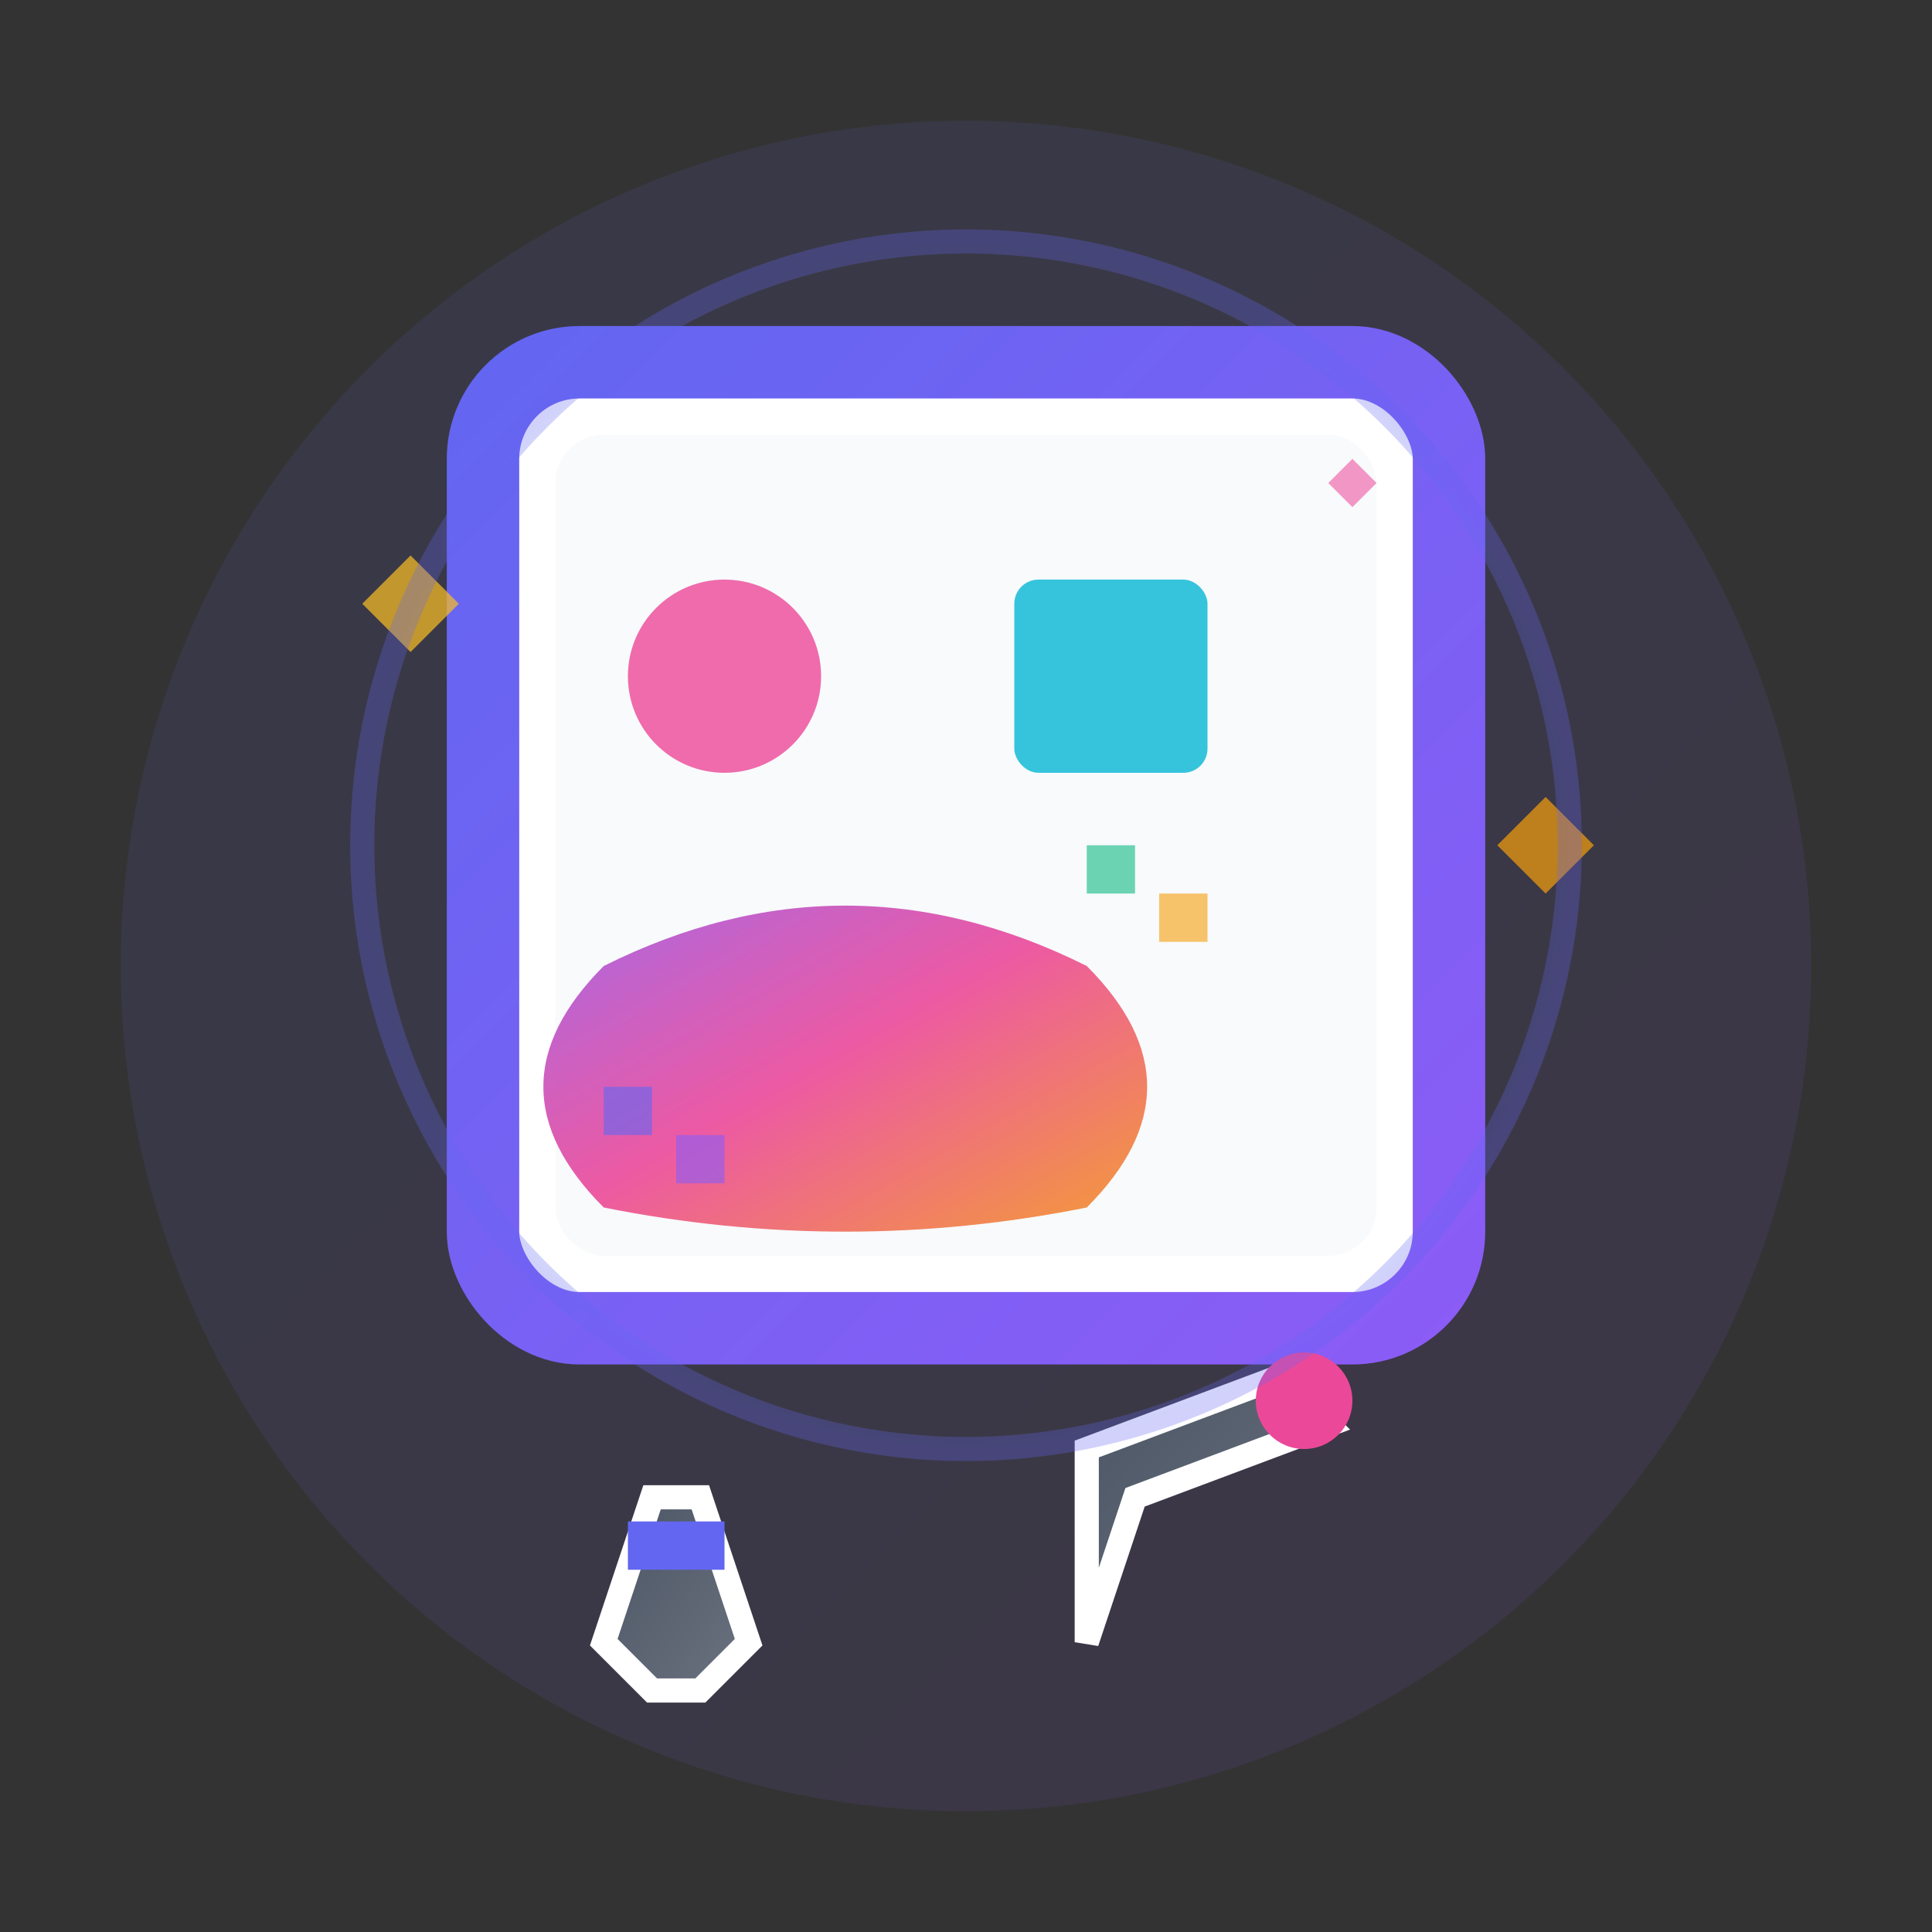
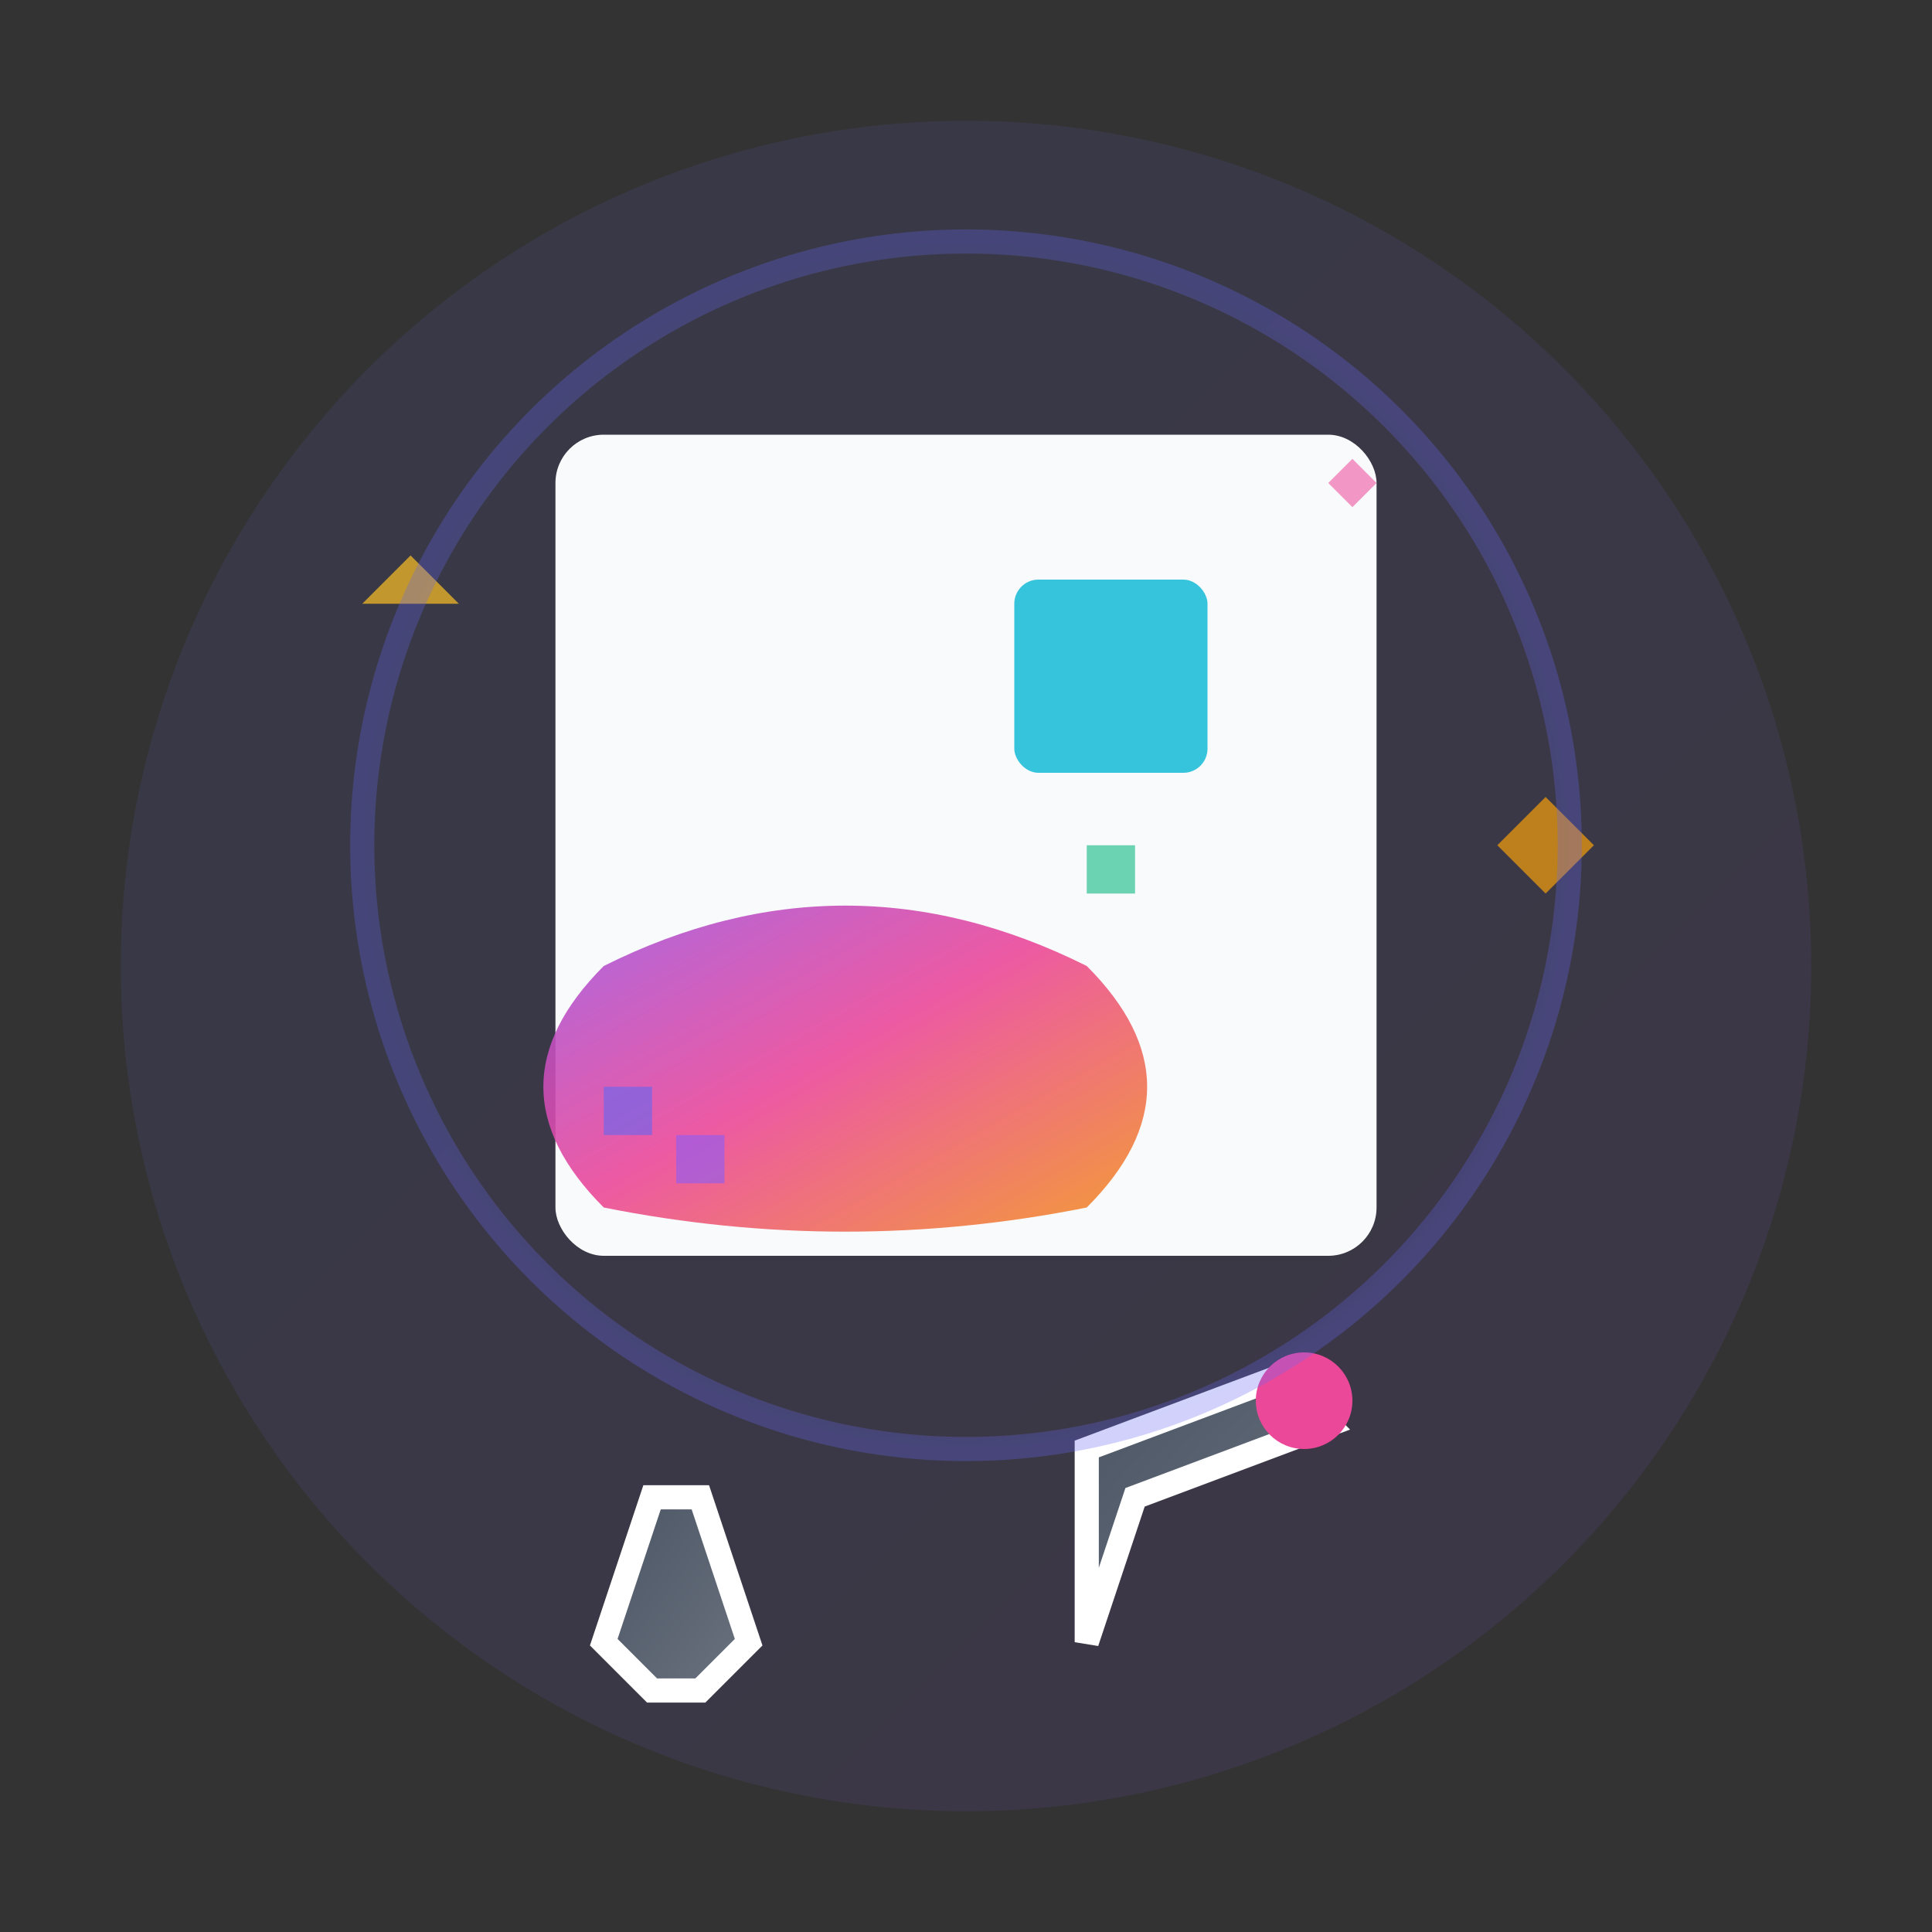
<svg xmlns="http://www.w3.org/2000/svg" width="80" height="80" viewBox="0 0 80 80" fill="none">
  <rect x="0" y="0" width="80" height="80" fill="#333333" stroke="none" />
  <circle cx="40" cy="40" r="35" fill="url(#nftCreationBg)" opacity="0.1" />
-   <rect x="20" y="15" width="40" height="40" rx="4" fill="white" stroke="url(#nftCreationGradient)" stroke-width="3" />
  <rect x="23" y="18" width="34" height="34" rx="2" fill="#f8fafc" />
-   <circle cx="30" cy="28" r="4" fill="#ec4899" opacity="0.8" />
  <rect x="42" y="24" width="8" height="8" rx="1" fill="#06b6d4" opacity="0.8" />
  <path d="M25 40 Q35 35 45 40 Q50 45 45 50 Q35 52 25 50 Q20 45 25 40" fill="url(#artGradient)" opacity="0.9" />
  <rect x="25" y="45" width="2" height="2" fill="#6366f1" opacity="0.6" />
  <rect x="28" y="47" width="2" height="2" fill="#8b5cf6" opacity="0.6" />
  <rect x="45" y="35" width="2" height="2" fill="#10b981" opacity="0.6" />
-   <rect x="48" y="37" width="2" height="2" fill="#f59e0b" opacity="0.6" />
  <g transform="translate(45, 60)">
    <path d="M0 0 L8 -3 L10 -1 L2 2 L0 8 Z" fill="url(#toolGradient)" stroke="white" stroke-width="1" />
    <circle cx="9" cy="-2" r="2" fill="#ec4899" />
  </g>
  <g transform="translate(25, 62)">
    <path d="M0 6 L2 0 L4 0 L6 6 L4 8 L2 8 Z" fill="url(#toolGradient)" stroke="white" stroke-width="1" />
-     <rect x="1" y="1" width="4" height="2" fill="#6366f1" />
  </g>
  <g opacity="0.7">
-     <path d="M15 25 L17 23 L19 25 L17 27 Z" fill="#fbbf24">
+     <path d="M15 25 L17 23 L19 25 Z" fill="#fbbf24">
      <animateTransform attributeName="transform" type="rotate" values="0 17 25;360 17 25" dur="4s" repeatCount="indefinite" />
    </path>
    <path d="M62 35 L64 33 L66 35 L64 37 Z" fill="#f59e0b">
      <animateTransform attributeName="transform" type="rotate" values="0 64 35;-360 64 35" dur="3s" repeatCount="indefinite" />
    </path>
    <path d="M55 20 L56 19 L57 20 L56 21 Z" fill="#ec4899" opacity="0.8">
      <animate attributeName="opacity" values="0.8;0.3;0.8" dur="2s" repeatCount="indefinite" />
    </path>
  </g>
  <circle cx="40" cy="35" r="25" fill="none" stroke="url(#glowGradient)" stroke-width="1" opacity="0.3">
    <animate attributeName="opacity" values="0.3;0.1;0.3" dur="3s" repeatCount="indefinite" />
  </circle>
  <defs>
    <linearGradient id="nftCreationBg" x1="0%" y1="0%" x2="100%" y2="100%">
      <stop offset="0%" style="stop-color:#6366f1;stop-opacity:1" />
      <stop offset="100%" style="stop-color:#8b5cf6;stop-opacity:1" />
    </linearGradient>
    <linearGradient id="nftCreationGradient" x1="0%" y1="0%" x2="100%" y2="100%">
      <stop offset="0%" style="stop-color:#6366f1;stop-opacity:1" />
      <stop offset="100%" style="stop-color:#8b5cf6;stop-opacity:1" />
    </linearGradient>
    <linearGradient id="artGradient" x1="0%" y1="0%" x2="100%" y2="100%">
      <stop offset="0%" style="stop-color:#8b5cf6;stop-opacity:1" />
      <stop offset="50%" style="stop-color:#ec4899;stop-opacity:1" />
      <stop offset="100%" style="stop-color:#f59e0b;stop-opacity:1" />
    </linearGradient>
    <linearGradient id="toolGradient" x1="0%" y1="0%" x2="100%" y2="100%">
      <stop offset="0%" style="stop-color:#4b5563;stop-opacity:1" />
      <stop offset="100%" style="stop-color:#6b7280;stop-opacity:1" />
    </linearGradient>
    <radialGradient id="glowGradient">
      <stop offset="0%" style="stop-color:#6366f1;stop-opacity:0" />
      <stop offset="70%" style="stop-color:#6366f1;stop-opacity:0" />
      <stop offset="100%" style="stop-color:#6366f1;stop-opacity:1" />
    </radialGradient>
  </defs>
</svg>